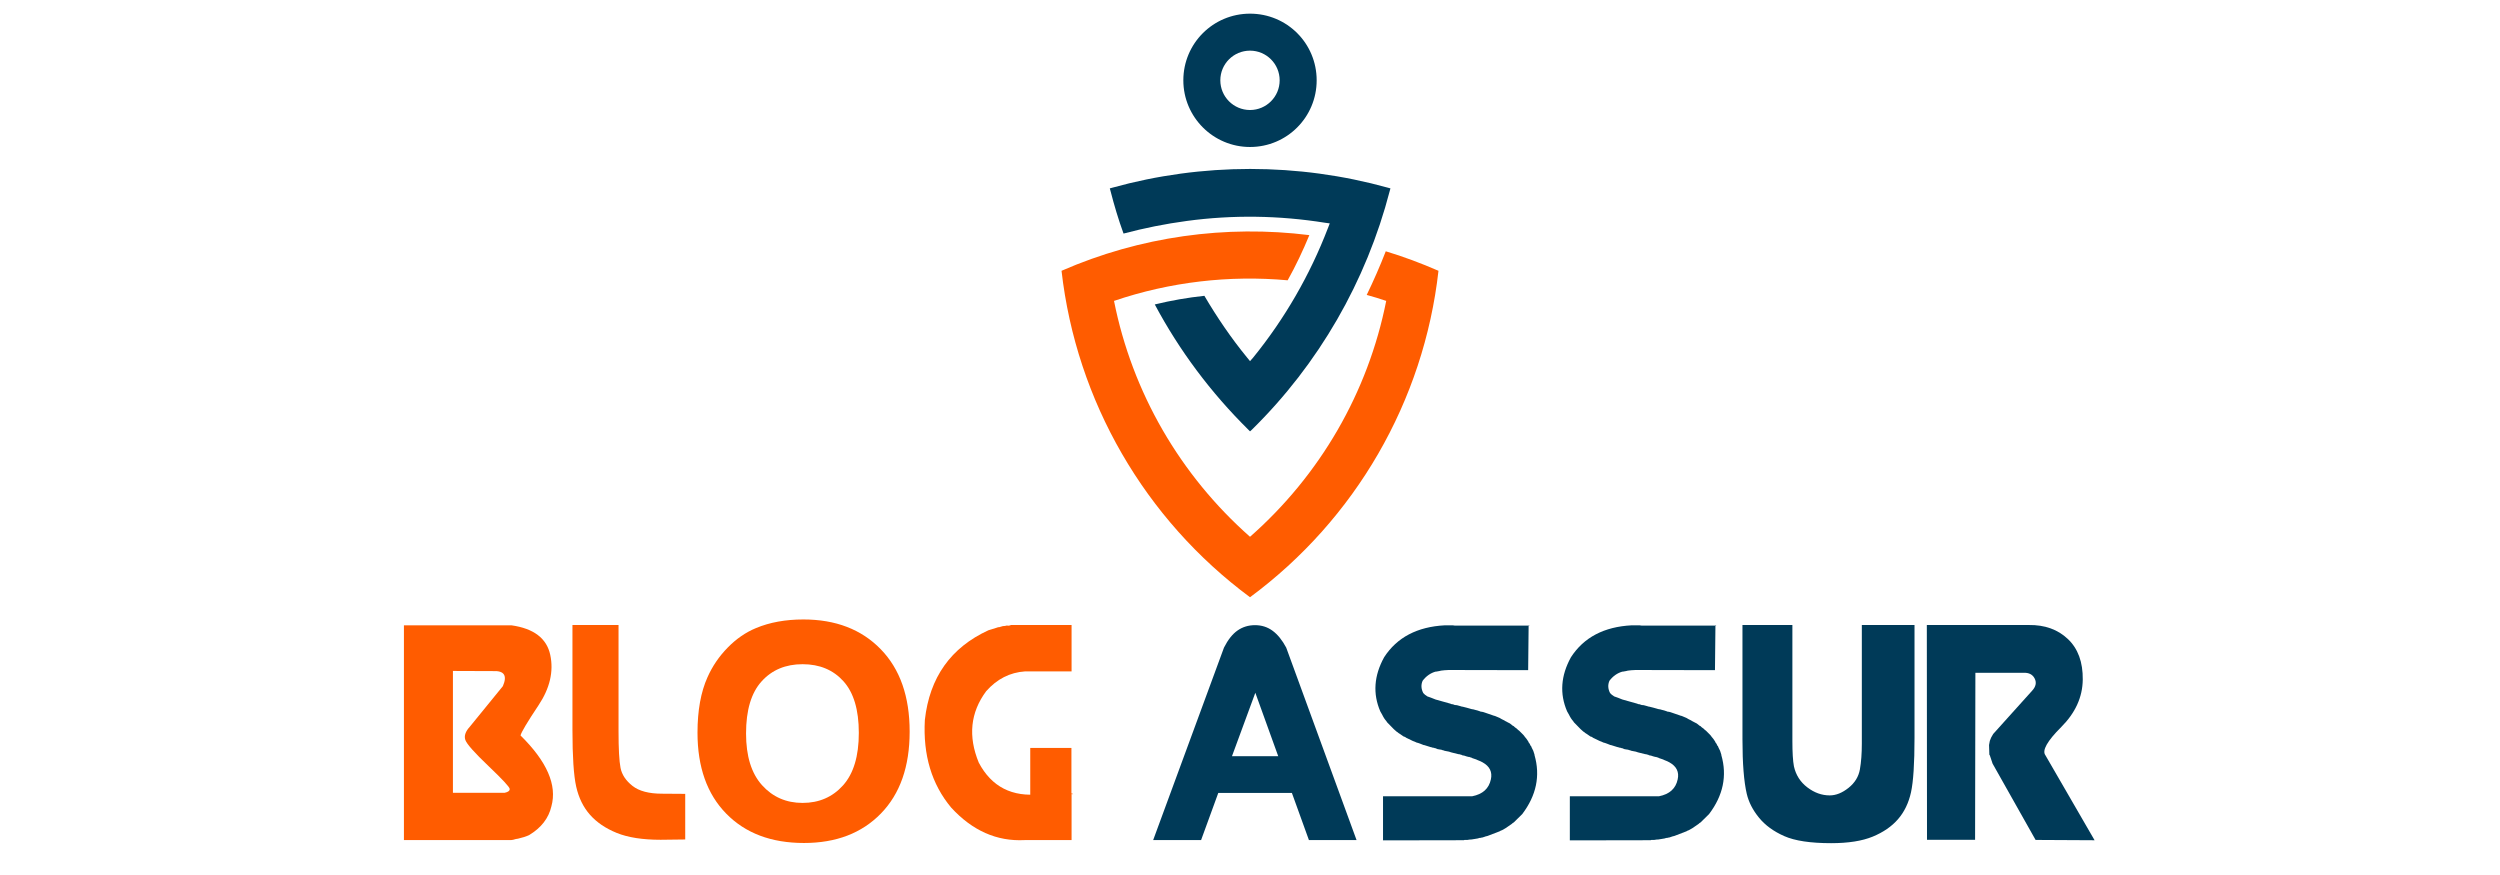
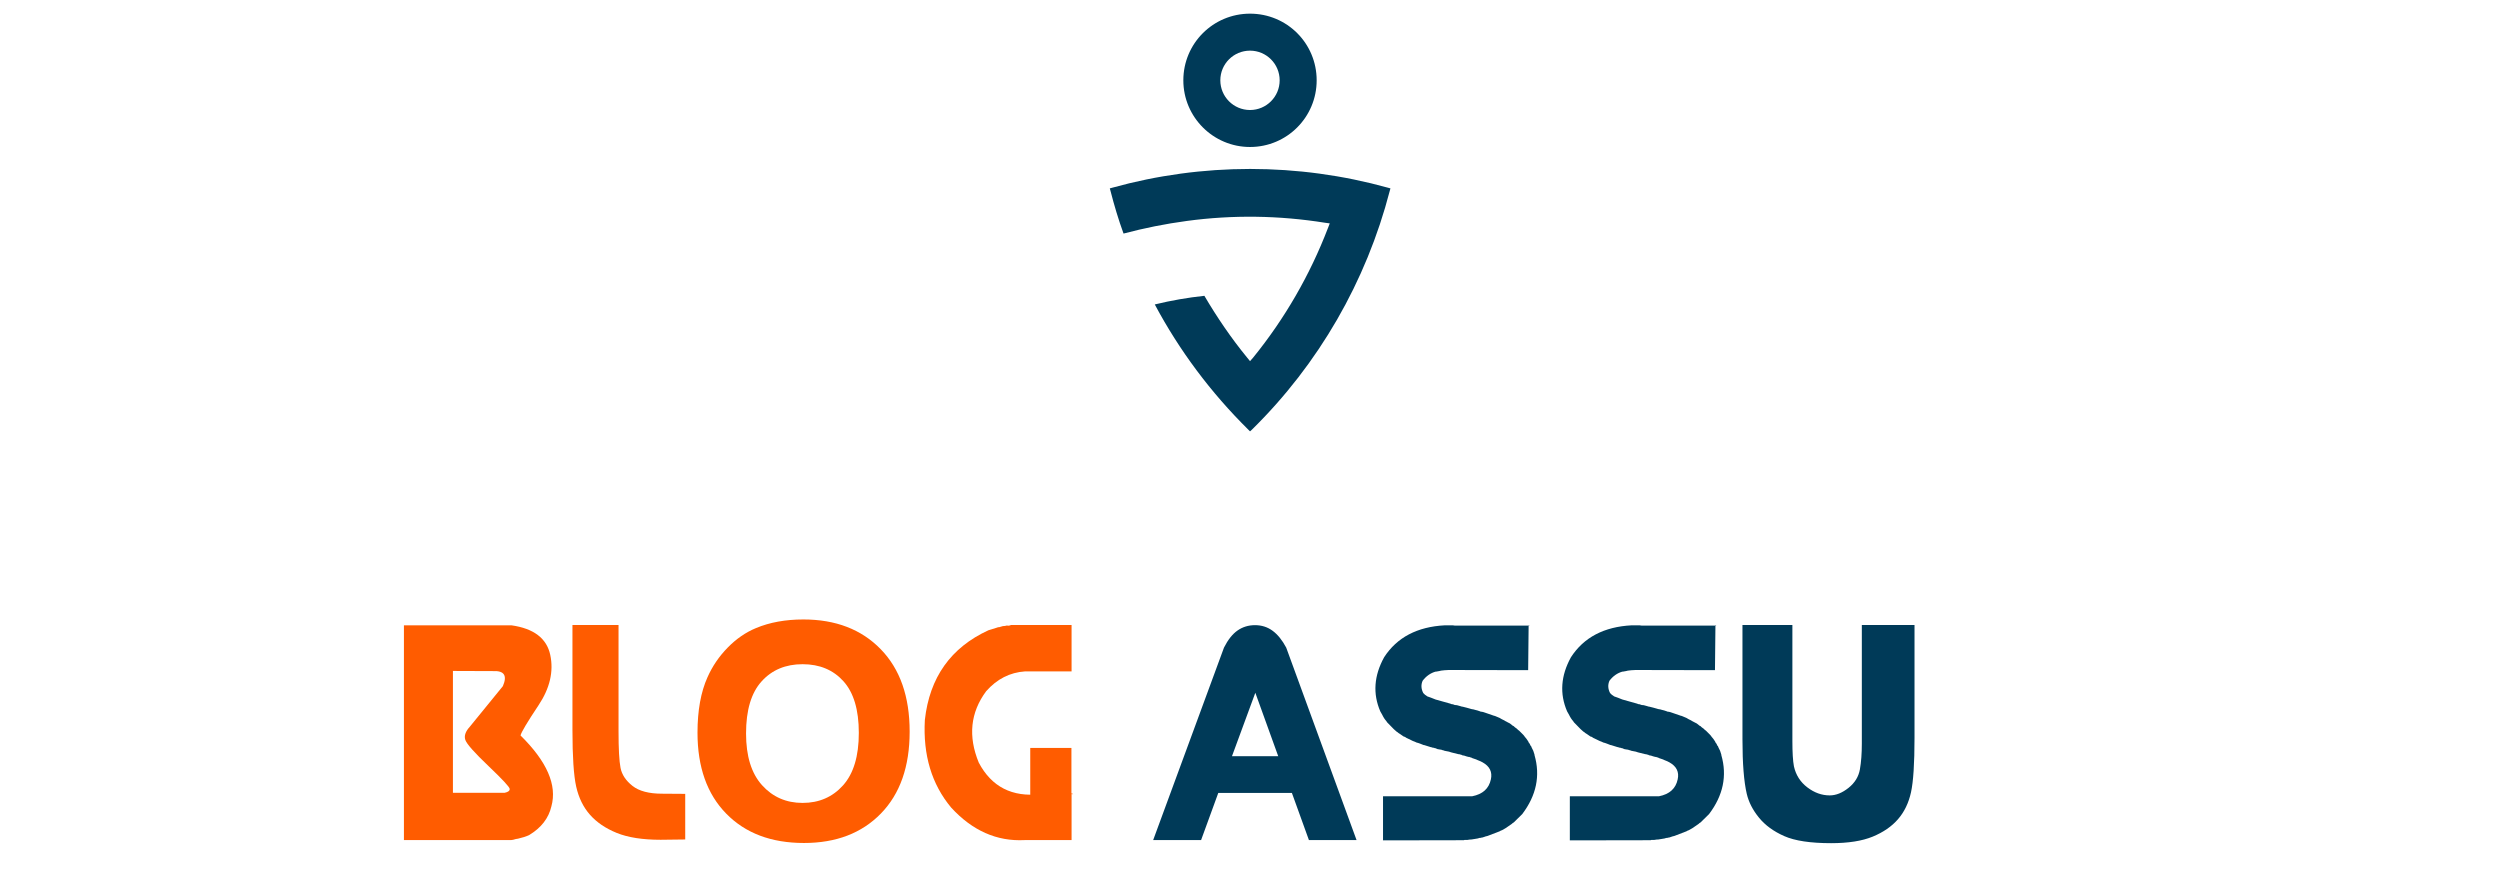
<svg xmlns="http://www.w3.org/2000/svg" version="1.1" baseProfile="tiny" id="Calque_1" x="0px" y="0px" width="200px" height="70px" viewBox="0 0 200 70" xml:space="preserve">
  <path fill="#FF5C00" d="M32.313,50.025h8.603c1.786,0.254,2.821,1.043,3.104,2.366s-0.029,2.665-0.934,4.024  c-0.906,1.36-1.387,2.168-1.444,2.422c2.114,2.081,2.938,3.97,2.471,5.665c-0.222,0.959-0.82,1.729-1.794,2.311  c-0.229,0.106-0.524,0.201-0.885,0.283l-0.16,0.024l-0.221,0.062l-0.16,0.024h-8.579V50.025z M39.454,53.688l-3.22-0.012v9.746  h4.142c0.278-0.058,0.412-0.162,0.399-0.313s-0.578-0.76-1.696-1.825c-1.118-1.065-1.735-1.76-1.85-2.083  c-0.115-0.324,0.004-0.678,0.356-1.063l2.643-3.244C40.597,54.049,40.339,53.646,39.454,53.688z" />
  <path fill="#FF5C00" d="M54.817,67.158l-1.966,0.024c-1.442,0-2.612-0.183-3.509-0.547c-0.897-0.364-1.612-0.851-2.145-1.457  c-0.533-0.605-0.899-1.354-1.1-2.242c-0.201-0.89-0.301-2.403-0.301-4.542v-8.394h3.687v8.492c0,1.418,0.053,2.396,0.16,2.938  s0.424,1.021,0.953,1.438c0.528,0.418,1.317,0.627,2.366,0.627l1.856,0.013V67.158z" />
  <path fill="#FF5C00" d="M55.8,58.616c0-1.77,0.266-3.249,0.799-4.437c0.394-0.885,0.934-1.678,1.623-2.378  c0.688-0.701,1.442-1.219,2.261-1.556c1.098-0.458,2.36-0.688,3.785-0.688c2.581,0,4.644,0.792,6.188,2.378  c1.544,1.585,2.316,3.783,2.316,6.594c0,2.794-0.766,4.978-2.298,6.551s-3.584,2.359-6.157,2.359c-2.614,0-4.687-0.782-6.219-2.348  C56.566,63.528,55.8,61.369,55.8,58.616z M59.684,58.678c0,1.811,0.426,3.189,1.278,4.136c0.852,0.946,1.934,1.419,3.244,1.419  c1.319,0,2.399-0.469,3.239-1.407c0.84-0.938,1.26-2.337,1.26-4.196c0-1.844-0.41-3.221-1.229-4.13s-1.909-1.364-3.27-1.364  c-1.36,0-2.454,0.459-3.281,1.377C60.097,55.429,59.684,56.817,59.684,58.678z" />
  <path fill="#FF5C00" d="M80.884,50.001h4.842v3.711h-3.724c-1.212,0.082-2.249,0.611-3.109,1.586  c-1.262,1.704-1.458,3.609-0.59,5.715c1.024,1.934,2.667,2.773,4.928,2.52h2.63l-0.135-0.073v3.748h-3.761  c-2.221,0.114-4.179-0.754-5.875-2.605c-1.557-1.868-2.257-4.203-2.102-7.006c0.377-3.399,2.073-5.792,5.088-7.177l0.639-0.197  l0.147-0.049h0.074l0.295-0.086c0.106,0,0.217-0.017,0.332-0.049C80.638,50.07,80.745,50.059,80.884,50.001z M82.42,67.146v-7.313  h3.294v7.313H82.42z" />
  <path fill="#003A58" d="M108.525,67.207h-3.811l-1.363-3.773h-5.888l-1.376,3.773h-3.834l5.666-15.399  c0.319-0.631,0.682-1.088,1.087-1.37c0.406-0.283,0.871-0.425,1.396-0.425c0.532,0,1.001,0.15,1.407,0.449s0.768,0.747,1.088,1.346  L108.525,67.207z M102.258,60.497l-1.832-5.076l-1.868,5.076H102.258z" />
  <path fill="#003A58" d="M115.592,50.025h0.626c0.106,0.024,0.234,0.033,0.382,0.024h5.751c-0.024-0.073-0.045-0.065-0.061,0.024  l-0.037,3.54l-6.354-0.013c-0.237,0.009-0.442,0.024-0.614,0.05l-0.147,0.036l-0.282,0.05c0-0.009,0.004-0.013,0.012-0.013  c-0.418,0.115-0.771,0.36-1.057,0.737c-0.14,0.319-0.123,0.647,0.049,0.983c0.082,0.099,0.192,0.188,0.332,0.271l0.209,0.073  l0.135,0.05l0.308,0.123l0.086,0.024l1.094,0.307l0.086,0.037l0.099,0.013l0.062,0.012c0.017,0.024,0.065,0.041,0.147,0.05  c0.082,0.008,0.127,0.012,0.135,0.012c0.065,0.024,0.168,0.054,0.308,0.086l0.073,0.024l0.087,0.013l0.295,0.074  c0.081,0.017,0.184,0.045,0.307,0.086l0.074,0.024l0.209,0.037l0.073,0.024c0.147,0.032,0.274,0.069,0.381,0.11l0.037,0.013  c0.032,0.024,0.086,0.036,0.16,0.036l0.11,0.025l0.147,0.049l0.713,0.246l0.062,0.012l0.381,0.16  c0.099,0.065,0.229,0.135,0.394,0.209l0.024,0.024l0.258,0.135l0.147,0.074l0.233,0.185l0.062,0.024  c0.058,0.065,0.144,0.135,0.259,0.209l0.098,0.098l0.086,0.062l0.32,0.32c0.049,0.049,0.094,0.106,0.135,0.172  c0.032,0.041,0.073,0.09,0.123,0.147c0.041,0.073,0.094,0.151,0.159,0.233l0.013,0.049c0.073,0.082,0.127,0.172,0.16,0.271  l0.049,0.049l0.049,0.123c0.041,0.099,0.082,0.181,0.123,0.246l0.099,0.308v0.036c0.475,1.655,0.147,3.229-0.983,4.72l-0.676,0.664  l-0.099,0.062l-0.049,0.049l-0.517,0.356c-0.041,0.024-0.135,0.078-0.282,0.16c-0.05,0.008-0.111,0.036-0.185,0.086l-0.959,0.368  l-0.245,0.062c0.008-0.008,0.028-0.012,0.062-0.012l-0.222,0.073l-0.086,0.013l-0.099,0.024h-0.073l-0.099,0.037l-0.062,0.012  l-0.147,0.024l-0.073,0.013l-0.16,0.024l-0.062,0.013c-0.106,0-0.221,0.012-0.344,0.036h-0.233l-0.062,0.025l-6.502,0.012h0.037  v-3.527h7.128c0.844-0.164,1.344-0.614,1.5-1.352c0.131-0.59-0.091-1.045-0.664-1.364c-0.099-0.058-0.226-0.114-0.381-0.172  l-0.136-0.062l-0.295-0.099l-0.122-0.062h-0.05l-0.073-0.037h-0.062c-0.041-0.016-0.103-0.032-0.185-0.049  c-0.09-0.041-0.201-0.069-0.332-0.086l-0.024-0.024l-0.222-0.062h-0.049l-0.442-0.11c-0.09-0.025-0.14-0.037-0.147-0.037  c-0.09-0.041-0.221-0.074-0.394-0.099l-0.123-0.024c-0.073-0.032-0.143-0.053-0.208-0.062c-0.025-0.024-0.074-0.037-0.147-0.037  c-0.058-0.016-0.128-0.028-0.209-0.036l-0.173-0.074h-0.036c-0.05-0.024-0.119-0.041-0.209-0.049l-0.062-0.024l-0.111-0.025  l-0.073-0.024l-0.394-0.123l-0.073-0.012l-0.246-0.099l-0.172-0.062c-0.074-0.008-0.164-0.041-0.271-0.099l-0.16-0.061l-0.405-0.197  c-0.058-0.017-0.135-0.062-0.233-0.135l-0.074-0.013l-0.11-0.073l-0.159-0.111l-0.074-0.049l-0.099-0.062l-0.036-0.037l-0.111-0.073  c-0.049-0.049-0.123-0.115-0.221-0.196l-0.528-0.541l-0.074-0.11l-0.073-0.087c-0.066-0.081-0.132-0.184-0.197-0.307l-0.037-0.074  l-0.061-0.11l-0.111-0.196c-0.606-1.409-0.504-2.852,0.308-4.326C111.757,50.992,113.379,50.141,115.592,50.025z" />
  <path fill="#003A58" d="M130.537,50.025h0.626c0.106,0.024,0.234,0.033,0.382,0.024h5.751c-0.024-0.073-0.045-0.065-0.061,0.024  l-0.037,3.54l-6.354-0.013c-0.237,0.009-0.442,0.024-0.614,0.05l-0.147,0.036l-0.282,0.05c0-0.009,0.004-0.013,0.012-0.013  c-0.418,0.115-0.771,0.36-1.057,0.737c-0.14,0.319-0.123,0.647,0.049,0.983c0.082,0.099,0.192,0.188,0.332,0.271l0.209,0.073  l0.135,0.05l0.308,0.123l0.086,0.024l1.094,0.307l0.086,0.037l0.099,0.013l0.062,0.012c0.017,0.024,0.065,0.041,0.147,0.05  c0.082,0.008,0.127,0.012,0.135,0.012c0.065,0.024,0.168,0.054,0.308,0.086l0.073,0.024l0.087,0.013l0.295,0.074  c0.081,0.017,0.184,0.045,0.307,0.086l0.074,0.024l0.209,0.037l0.073,0.024c0.147,0.032,0.274,0.069,0.381,0.11l0.037,0.013  c0.032,0.024,0.086,0.036,0.16,0.036l0.11,0.025l0.147,0.049l0.713,0.246l0.062,0.012l0.381,0.16  c0.099,0.065,0.229,0.135,0.394,0.209l0.024,0.024l0.258,0.135l0.147,0.074l0.233,0.185l0.062,0.024  c0.058,0.065,0.144,0.135,0.259,0.209l0.098,0.098l0.086,0.062l0.32,0.32c0.049,0.049,0.094,0.106,0.135,0.172  c0.032,0.041,0.073,0.09,0.123,0.147c0.041,0.073,0.094,0.151,0.159,0.233l0.013,0.049c0.073,0.082,0.127,0.172,0.16,0.271  l0.049,0.049l0.049,0.123c0.041,0.099,0.082,0.181,0.123,0.246l0.099,0.308v0.036c0.475,1.655,0.147,3.229-0.983,4.72l-0.676,0.664  l-0.099,0.062l-0.049,0.049l-0.517,0.356c-0.041,0.024-0.135,0.078-0.282,0.16c-0.05,0.008-0.111,0.036-0.185,0.086l-0.959,0.368  l-0.245,0.062c0.008-0.008,0.028-0.012,0.062-0.012l-0.222,0.073l-0.086,0.013l-0.099,0.024h-0.073l-0.099,0.037l-0.062,0.012  l-0.147,0.024l-0.073,0.013l-0.16,0.024l-0.062,0.013c-0.106,0-0.221,0.012-0.344,0.036h-0.233l-0.062,0.025l-6.502,0.012h0.037  v-3.527h7.128c0.844-0.164,1.344-0.614,1.5-1.352c0.131-0.59-0.091-1.045-0.664-1.364c-0.099-0.058-0.226-0.114-0.381-0.172  l-0.136-0.062l-0.295-0.099l-0.122-0.062h-0.05l-0.073-0.037h-0.062c-0.041-0.016-0.103-0.032-0.185-0.049  c-0.09-0.041-0.201-0.069-0.332-0.086l-0.024-0.024l-0.222-0.062h-0.049l-0.442-0.11c-0.09-0.025-0.14-0.037-0.147-0.037  c-0.09-0.041-0.221-0.074-0.394-0.099l-0.123-0.024c-0.073-0.032-0.143-0.053-0.208-0.062c-0.025-0.024-0.074-0.037-0.147-0.037  c-0.058-0.016-0.128-0.028-0.209-0.036l-0.173-0.074h-0.036c-0.05-0.024-0.119-0.041-0.209-0.049l-0.062-0.024l-0.111-0.025  l-0.073-0.024l-0.394-0.123l-0.073-0.012l-0.246-0.099l-0.172-0.062c-0.074-0.008-0.164-0.041-0.271-0.099l-0.16-0.061l-0.405-0.197  c-0.058-0.017-0.135-0.062-0.233-0.135l-0.074-0.013l-0.11-0.073l-0.159-0.111l-0.074-0.049l-0.099-0.062l-0.036-0.037l-0.111-0.073  c-0.049-0.049-0.123-0.115-0.221-0.196l-0.528-0.541l-0.074-0.11l-0.073-0.087c-0.066-0.081-0.132-0.184-0.197-0.307l-0.037-0.074  l-0.061-0.11l-0.111-0.196c-0.606-1.409-0.504-2.852,0.308-4.326C126.702,50.992,128.324,50.141,130.537,50.025z" />
  <path fill="#003A58" d="M139.397,50.001h3.994v9.291c0,0.901,0.041,1.573,0.123,2.016c0.155,0.696,0.514,1.258,1.075,1.684  c0.562,0.427,1.157,0.64,1.788,0.64c0.5,0,1.002-0.201,1.506-0.603s0.807-0.896,0.909-1.48c0.103-0.586,0.154-1.269,0.154-2.047  v-9.5h4.215v9.021c0,2.057-0.094,3.512-0.282,4.363c-0.188,0.853-0.535,1.569-1.039,2.15c-0.504,0.582-1.18,1.047-2.027,1.396  c-0.848,0.348-1.956,0.522-3.324,0.522c-1.647,0-2.896-0.188-3.749-0.565s-1.526-0.868-2.021-1.475  c-0.496-0.606-0.821-1.242-0.978-1.905c-0.229-0.983-0.344-2.434-0.344-4.351V50.001z" />
-   <path fill="#003A58" d="M154.146,50.001h8.161c1.277-0.017,2.32,0.358,3.127,1.124c0.808,0.767,1.203,1.848,1.187,3.245  c-0.017,1.396-0.59,2.66-1.721,3.791s-1.553,1.885-1.266,2.262l3.933,6.797l-4.72-0.025l-3.441-6.107l-0.221-0.664l-0.037-0.049  l-0.024-0.774l0.062-0.332c0.049-0.164,0.139-0.349,0.271-0.553l3.109-3.454c0.303-0.327,0.373-0.653,0.209-0.977  c-0.164-0.324-0.459-0.478-0.885-0.461h-3.859l-0.024,13.359h-3.847L154.146,50.001z" />
-   <path fill-rule="evenodd" fill="#FF5C00" d="M115.078,21.663c-1.383-0.602-2.8-1.134-4.217-1.56  c-0.461,1.188-0.975,2.356-1.524,3.491c0.515,0.142,1.045,0.301,1.56,0.478c-1.452,7.319-5.296,13.945-10.896,18.871  c-5.583-4.926-9.427-11.552-10.88-18.871c4.483-1.523,9.231-2.071,13.892-1.648c0.653-1.168,1.222-2.373,1.735-3.614  c-6.679-0.833-13.536,0.106-19.826,2.853c1.187,10.419,6.662,19.88,15.079,26.116C108.435,41.543,113.907,32.082,115.078,21.663  L115.078,21.663z" />
  <path fill-rule="evenodd" fill="#003A58" d="M111.181,15.268c-1.878,7.246-5.688,13.854-11.022,19.099l-0.157,0.141l-0.143-0.141  c-2.995-2.959-5.51-6.326-7.477-10.011c1.311-0.319,2.641-0.55,3.968-0.691c1.011,1.719,2.145,3.386,3.421,4.944l0.231,0.282  l0.248-0.282c2.533-3.119,4.553-6.627,5.986-10.365l0.145-0.374l-0.391-0.052c-3.652-0.585-7.371-0.64-11.039-0.143  c-1.719,0.23-3.402,0.568-5.068,1.01c-0.407-1.116-0.744-2.249-1.045-3.418l-0.053-0.196l0.195-0.054  c7.212-2.002,14.848-2.002,22.06,0l0.195,0.054L111.181,15.268z" />
  <path fill-rule="evenodd" fill="#003A58" d="M100.001,4.052c1.311,0,2.372,1.063,2.372,2.374c0,1.311-1.062,2.375-2.372,2.375  c-1.312,0-2.375-1.064-2.375-2.375C97.625,5.114,98.689,4.052,100.001,4.052L100.001,4.052z M105.333,6.426  c0-2.958-2.374-5.333-5.332-5.333c-2.942,0-5.334,2.375-5.334,5.333c0,2.942,2.392,5.333,5.334,5.333  C102.959,11.759,105.333,9.368,105.333,6.426L105.333,6.426z" />
</svg>